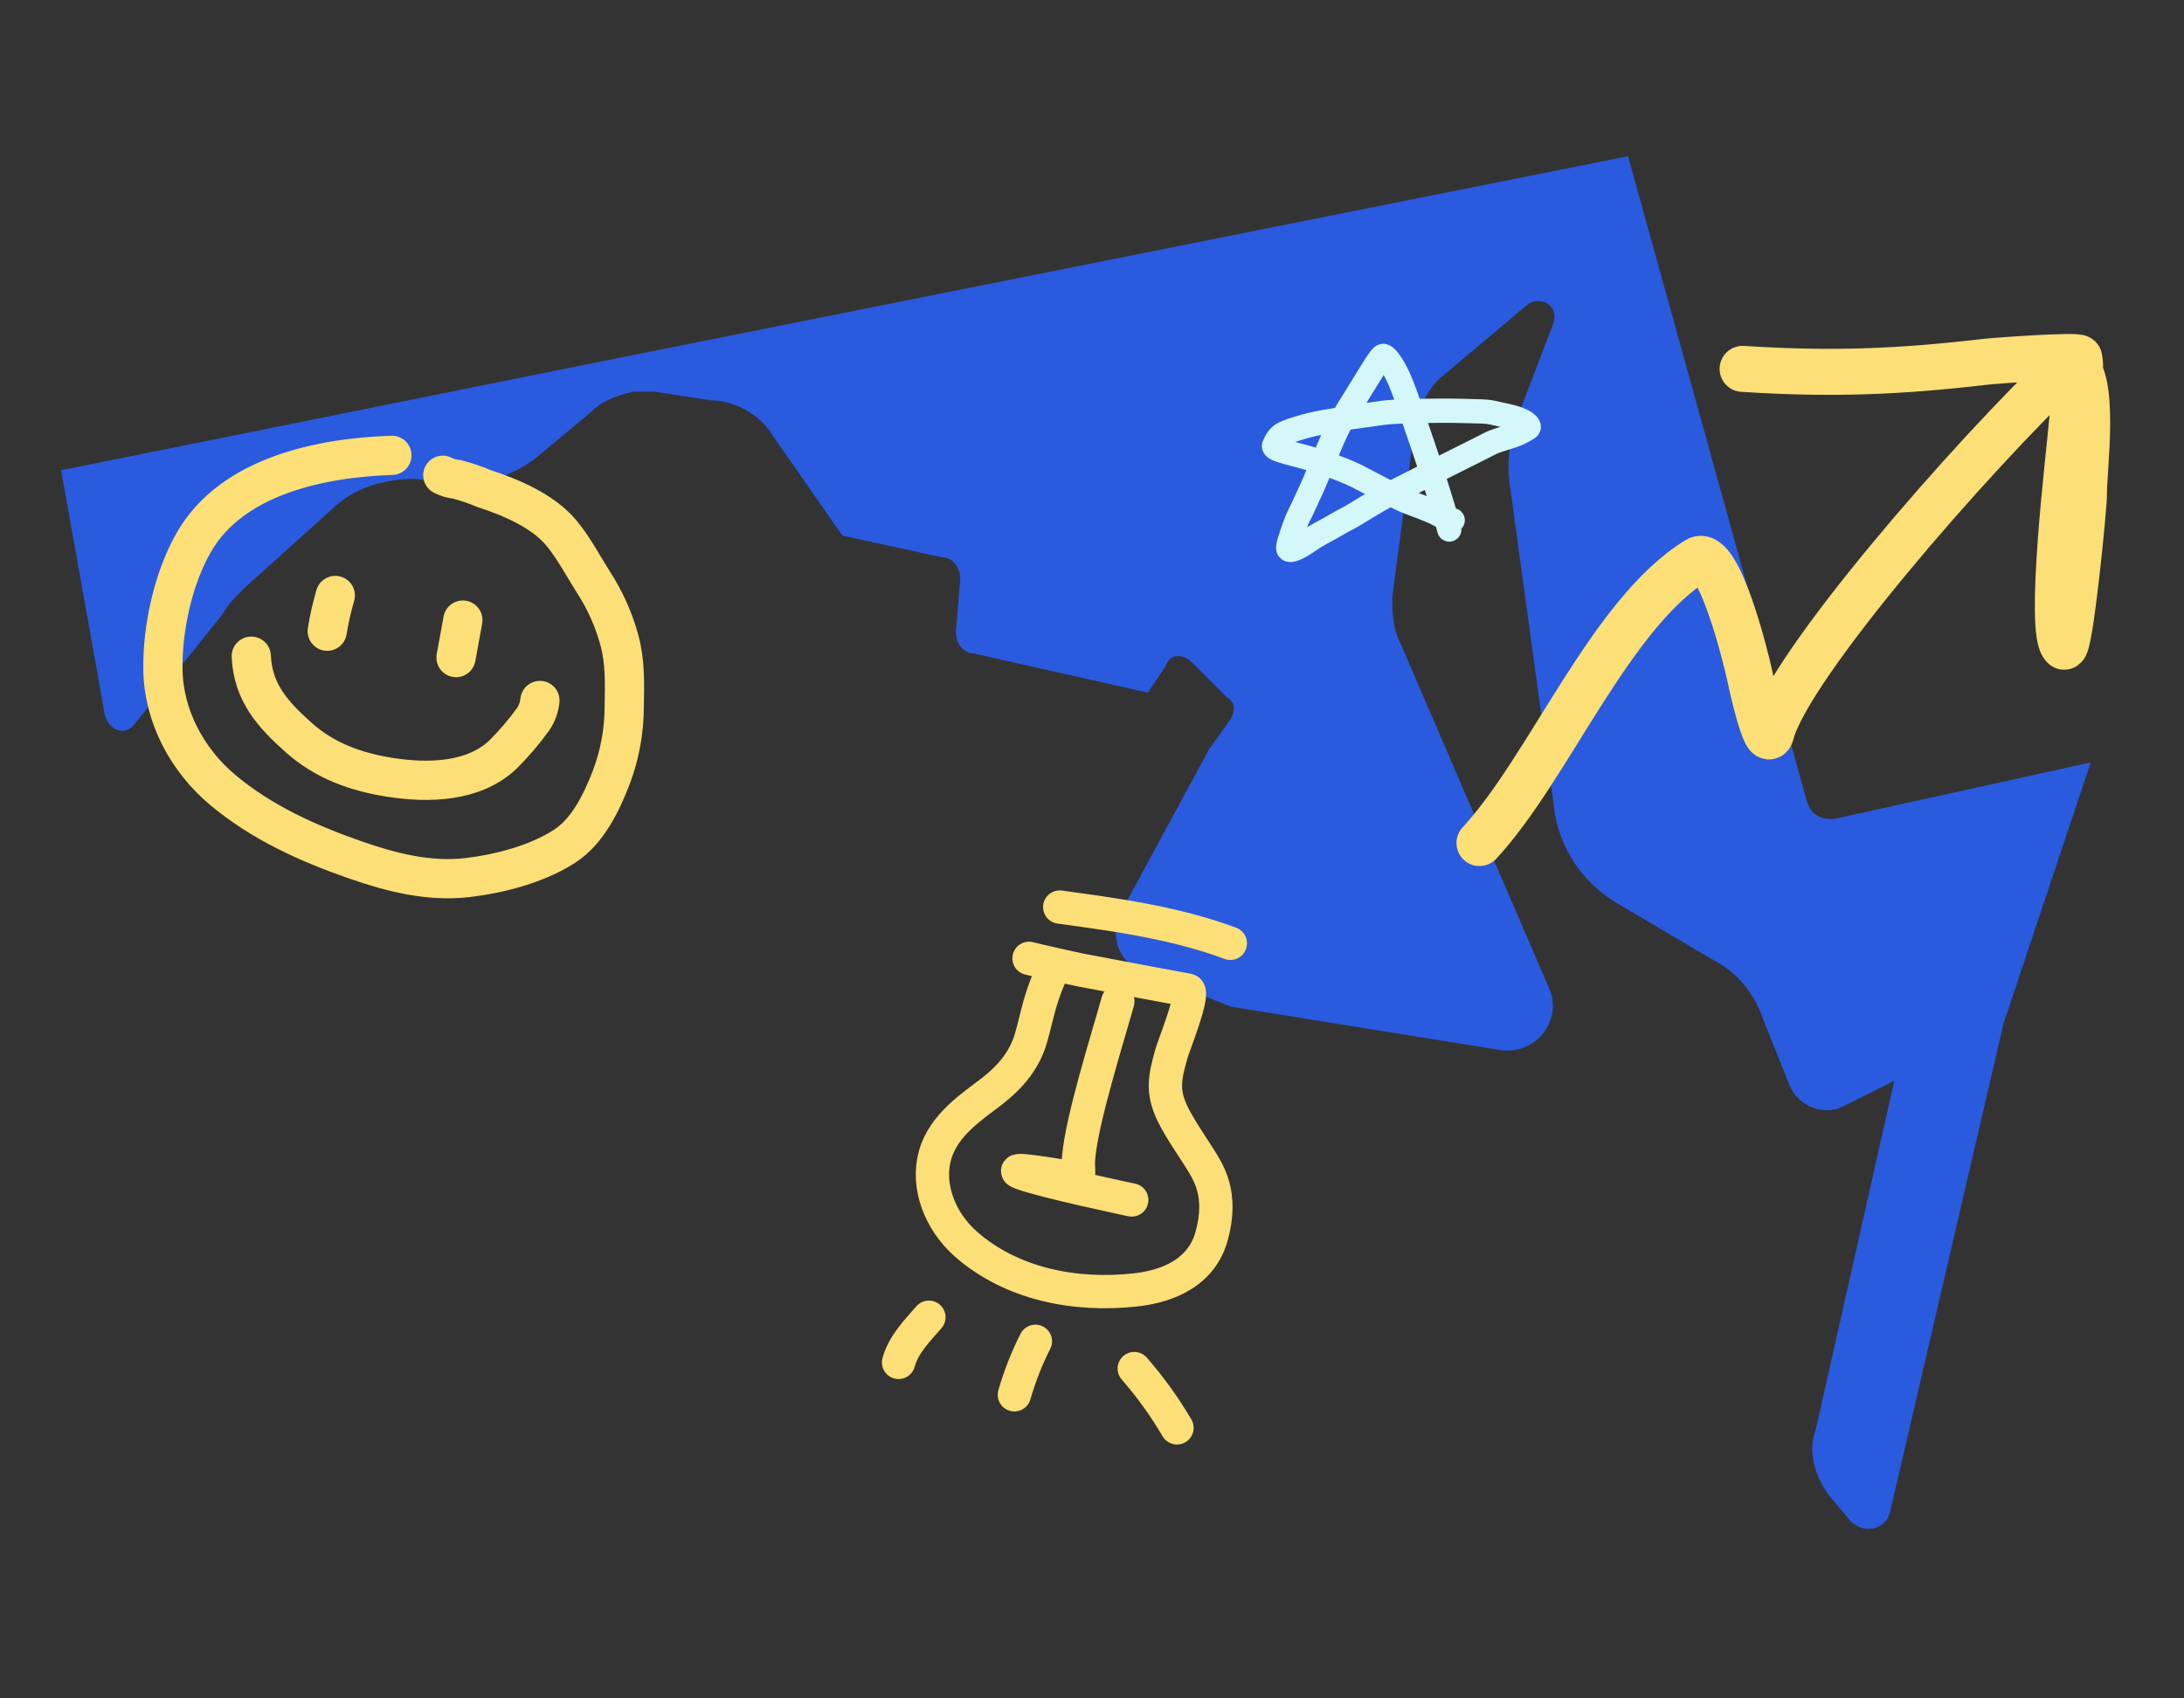
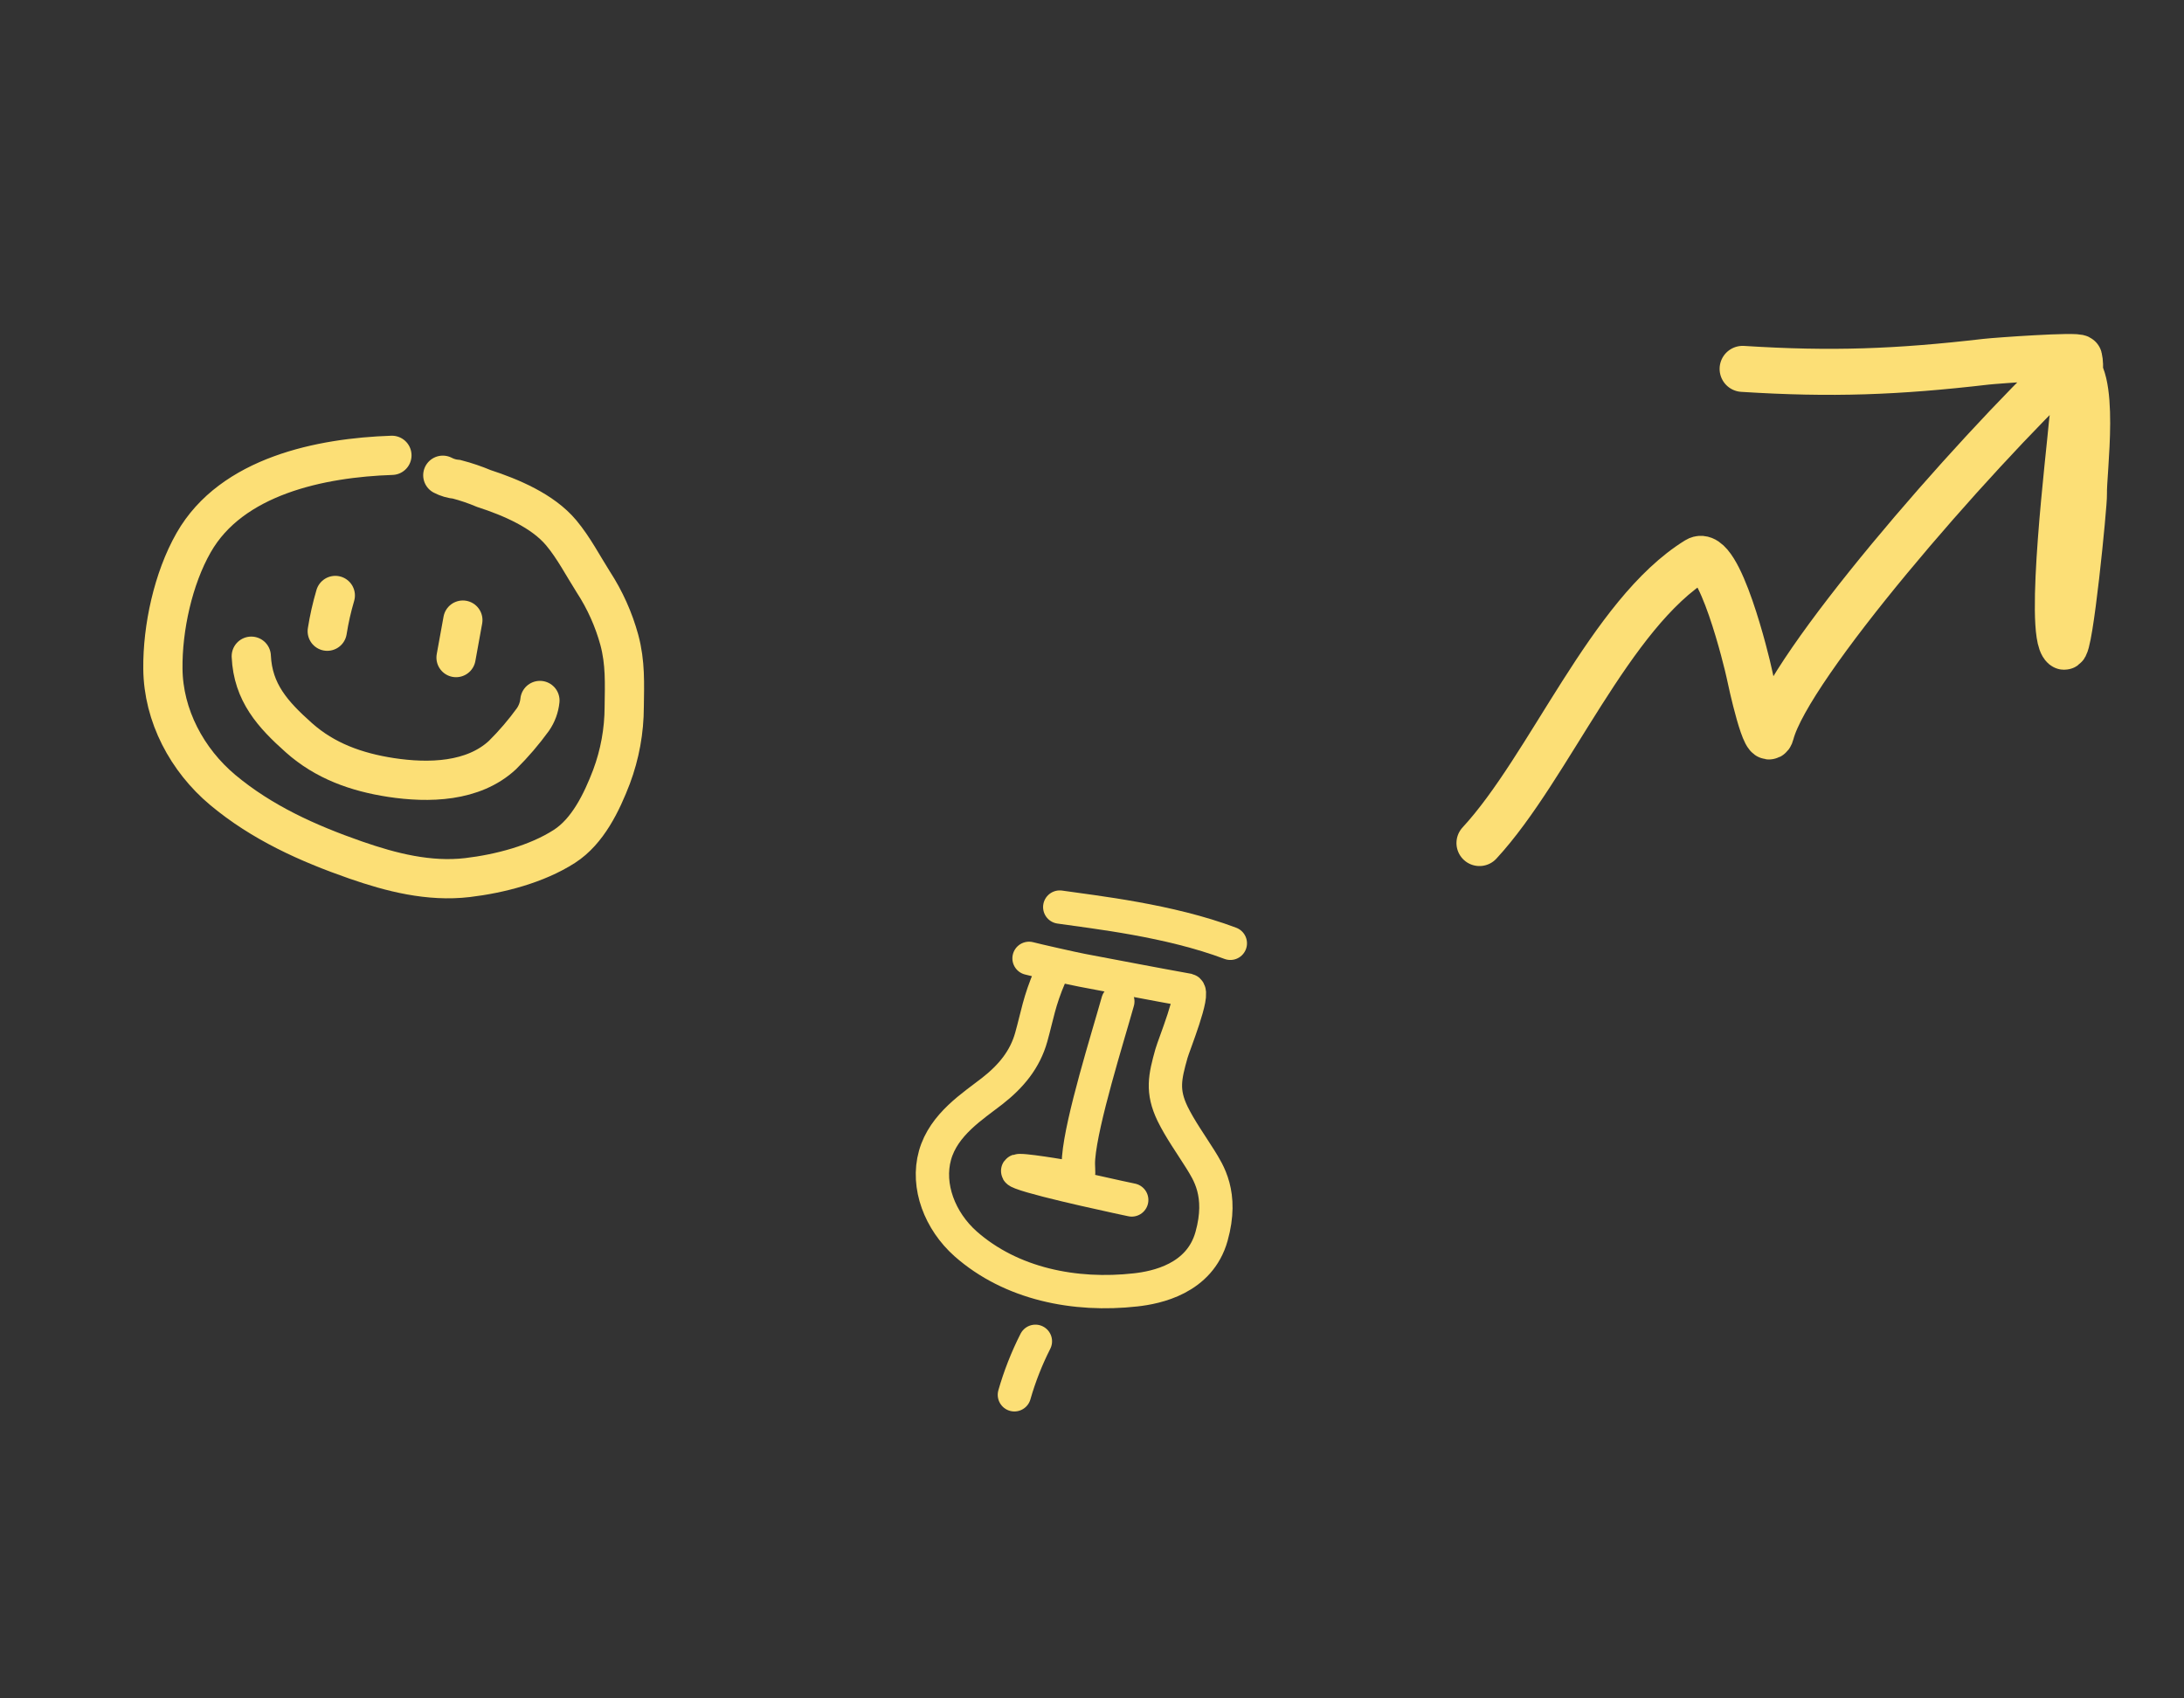
<svg xmlns="http://www.w3.org/2000/svg" width="540" height="420" viewBox="0 0 540 420" fill="none">
  <rect x="0" y="0" width="540" height="420" fill="#333333" stroke="none" />
-   <path d="M15.109 116.282L154.324 88.241L156.482 96.869C152.166 97.948 148.928 99.026 145.691 102.262L132.741 113.047C127.345 117.361 120.869 119.518 113.315 119.518L102.523 118.439C94.969 118.439 87.415 120.596 82.019 125.989L60.435 145.402C58.277 147.559 56.118 149.716 55.039 151.873L33.456 178.836C31.297 182.071 26.98 180.993 25.901 176.679L15.109 116.282Z" fill="#2A5ADE" />
-   <path d="M154.324 88.24L402.536 38.629L446.782 198.248C447.861 201.483 450.02 202.562 453.257 202.562L516.929 188.541L495.346 253.252L467.287 374.045C466.208 378.359 460.812 379.437 457.574 376.202L452.178 369.73C448.941 365.416 446.782 358.945 448.941 353.553L468.366 267.272L455.416 273.743C451.099 275.9 444.624 273.743 442.466 268.351L435.99 252.173C433.832 245.702 429.516 240.31 423.041 237.074L399.298 223.053C390.665 217.661 385.269 209.033 384.19 199.326L373.398 120.595C372.319 114.124 373.398 107.653 375.557 102.261L384.19 79.612C385.269 75.298 380.952 73.141 377.715 75.298L357.21 92.554C352.894 95.79 350.735 101.182 349.656 106.575L344.26 147.558C344.26 151.872 344.26 155.107 346.419 159.422L383.111 244.624C386.348 252.173 379.873 260.801 371.24 259.723L304.33 248.938L282.747 240.31C276.272 238.152 274.113 230.603 277.351 225.21L298.935 185.306L304.33 177.756C305.41 175.599 305.41 173.442 303.251 172.364L294.618 163.736C292.46 161.579 289.222 161.579 288.143 164.814L283.826 171.285L240.659 161.578C238.5 161.578 236.342 159.421 236.342 156.186L237.421 143.244C237.421 140.008 235.263 137.851 233.104 137.851L208.283 132.459L191.016 107.653C187.779 102.261 181.304 99.025 175.908 99.025L161.878 96.868C159.72 96.868 157.562 96.868 155.403 96.868L154.324 88.24Z" fill="#2A5ADE" />
  <path d="M96.902 112.6C79.37 113.186 57.283 117.665 47.872 134.2C42.8 143.076 40.17 155.32 40.276 165.343C40.365 176.965 46.265 187.985 55.093 195.369C64.761 203.442 76.061 208.534 87.876 212.655C96.734 215.743 106.096 218.133 115.581 217.019C123.583 216.075 132.71 213.696 139.533 209.313C145.348 205.586 148.808 198.344 151.197 192.097C153.262 186.568 154.327 180.718 154.342 174.819C154.423 169.069 154.651 163.895 153.134 158.256C151.748 153.186 149.583 148.362 146.717 143.954C144.118 139.858 141.879 135.502 138.764 131.763C134.196 126.299 126.271 122.967 119.636 120.806C117.468 119.891 115.236 119.133 112.959 118.538C111.745 118.432 110.565 118.087 109.485 117.523" stroke="#FCDF76" stroke-width="9.7" stroke-linecap="round" />
  <path d="M82.906 147.254C82.049 150.155 81.382 153.108 80.911 156.095" stroke="#FCDF76" stroke-width="9.7" stroke-linecap="round" />
  <path d="M114.443 153.344L112.759 162.616" stroke="#FCDF76" stroke-width="9.7" stroke-linecap="round" />
  <path d="M62.129 162.274C62.535 171.267 67.461 176.697 73.909 182.441C80.356 188.184 88.123 190.95 96.642 192.263C105.981 193.686 117.014 193.439 124.254 186.703C126.996 183.981 129.513 181.043 131.78 177.916C132.736 176.518 133.327 174.905 133.498 173.222" stroke="#FCDF76" stroke-width="9.7" stroke-linecap="round" />
  <path d="M365.804 208.477C383.117 189.757 398.047 151.749 419.642 138.463C425.043 135.139 431.985 164.02 432.483 166.447C432.878 168.374 436.695 186.058 437.937 181.321C442.292 164.724 486.947 113.272 511.759 89.752C518.738 91.403 515.07 117.073 515.266 122.188C515.354 124.482 511.784 161.133 510.309 159.903C506.211 156.485 511.729 111.476 512.26 104.875C512.588 100.798 515.03 92.488 514.097 88.529C513.905 87.715 493.527 89.167 491.003 89.461C469.023 92.016 452.843 92.615 430.867 91.221" stroke="#FCDF76" stroke-width="11.38" stroke-linecap="round" />
  <path d="M259.642 241.286C256.89 247.699 256.513 250.996 254.975 256.491C253.437 261.985 250.042 266.133 245.318 269.824C240.593 273.515 233.328 278.034 231.187 285.682C229.046 293.329 232.408 301.936 238.729 307.572C250.042 317.566 265.825 320.657 280.785 318.979C285.928 318.407 296.615 316.259 299.557 305.751C302.499 295.243 298.69 289.807 296.796 286.696C294.486 283.013 291.78 279.221 289.924 275.434C287.215 269.812 288.015 266.356 289.653 260.507C290.228 258.454 295.552 245.351 293.718 244.848C284.955 243.27 276.238 241.581 267.523 239.939C265.5 239.568 255.873 237.386 254.434 236.992" stroke="#FCDF76" stroke-width="8.236" stroke-linecap="round" />
  <path d="M276.387 247.649C273.876 256.621 267.449 276.983 266.692 286.299C266.3 291.006 268.219 291.685 262.481 290.827C261.523 290.671 248.12 288.413 252.483 290.066C257.711 292.094 279.823 296.741 279.823 296.741" stroke="#FCDF76" stroke-width="8.236" stroke-linecap="round" />
  <path d="M304.205 233.276C289.036 227.557 270.706 225.581 262.023 224.311" stroke="#FCDF76" stroke-width="8.236" stroke-linecap="round" />
  <path d="M256.006 331.693C253.859 335.929 252.119 340.361 250.811 344.926" stroke="#FCDF76" stroke-width="8.236" stroke-linecap="round" />
-   <path d="M229.673 325.746C226.66 329.212 223.432 332.42 222.175 336.916" stroke="#FCDF76" stroke-width="8.236" stroke-linecap="round" />
-   <path d="M280.449 338.442C284.42 342.987 287.957 347.895 291.014 353.104" stroke="#FCDF76" stroke-width="8.236" stroke-linecap="round" />
-   <path d="M358.338 130.947C357.967 129.617 357.59 128.077 355.546 121.509C353.76 115.771 350.161 105.25 348.205 99.628C345.847 92.85 344.846 91.42 343.999 90.071C343.268 88.905 342.593 88.15 342.032 88.004C341.405 87.842 338.772 92.523 334.93 98.662C332.427 102.663 331.067 104.934 329.286 109.052C328.282 111.376 327.315 113.668 325.164 118.883C324.325 120.917 323.103 123.347 322.298 125.185C321.775 126.382 321.129 127.487 320.658 128.64C320.2 129.761 319.723 131.132 319.205 132.716C318.649 134.419 318.406 135.263 318.546 135.742C318.613 135.973 318.963 136.031 319.246 135.985C321.329 135.646 323.929 133.256 326.691 131.817C329.537 130.333 331.899 128.84 333.025 128.31C334.492 127.62 337.231 125.777 339.116 124.713C339.594 124.444 340.234 123.952 343.909 122.044C347.585 120.137 354.266 116.812 357.847 115.004C363.299 112.252 366.488 110.703 368.314 109.743C369.626 109.053 371.358 108.59 373.466 107.92C375.851 107.163 377.457 106.094 377.879 105.807C378.076 105.674 378.023 105.331 377.791 105.089C376.136 103.364 373.248 103.022 369.089 102.066C367.293 101.653 366.029 101.775 362.171 101.631C358.779 101.505 352.466 101.582 348.659 101.677C342.019 101.843 340.346 102.348 339.081 102.494C337.247 102.704 336.128 102.924 334.909 103.069C333.11 103.284 331.629 103.598 330.503 103.837C329.391 104.072 328.254 104.173 326.848 104.46C325.439 104.747 324.317 104.939 322.165 105.563C320.398 106.074 318.699 106.569 317.286 107.29C316.212 107.838 315.504 109.062 315.032 110.167C314.52 111.367 320.246 112.125 326.355 114.147C330.141 115.401 333.676 116.835 335.507 117.749C337.042 118.516 339.385 119.806 341.553 120.916C343.413 121.868 344.553 122.403 345.913 123.124C347.127 123.768 348.861 124.418 350.318 124.948C352.136 125.609 353.271 126.145 354.63 126.675C355.804 127.3 356.926 127.873 358.099 128.355C358.428 128.451 358.799 128.546 359.182 128.644" stroke="#D4F7F9" stroke-width="6" stroke-linecap="round" />
</svg>